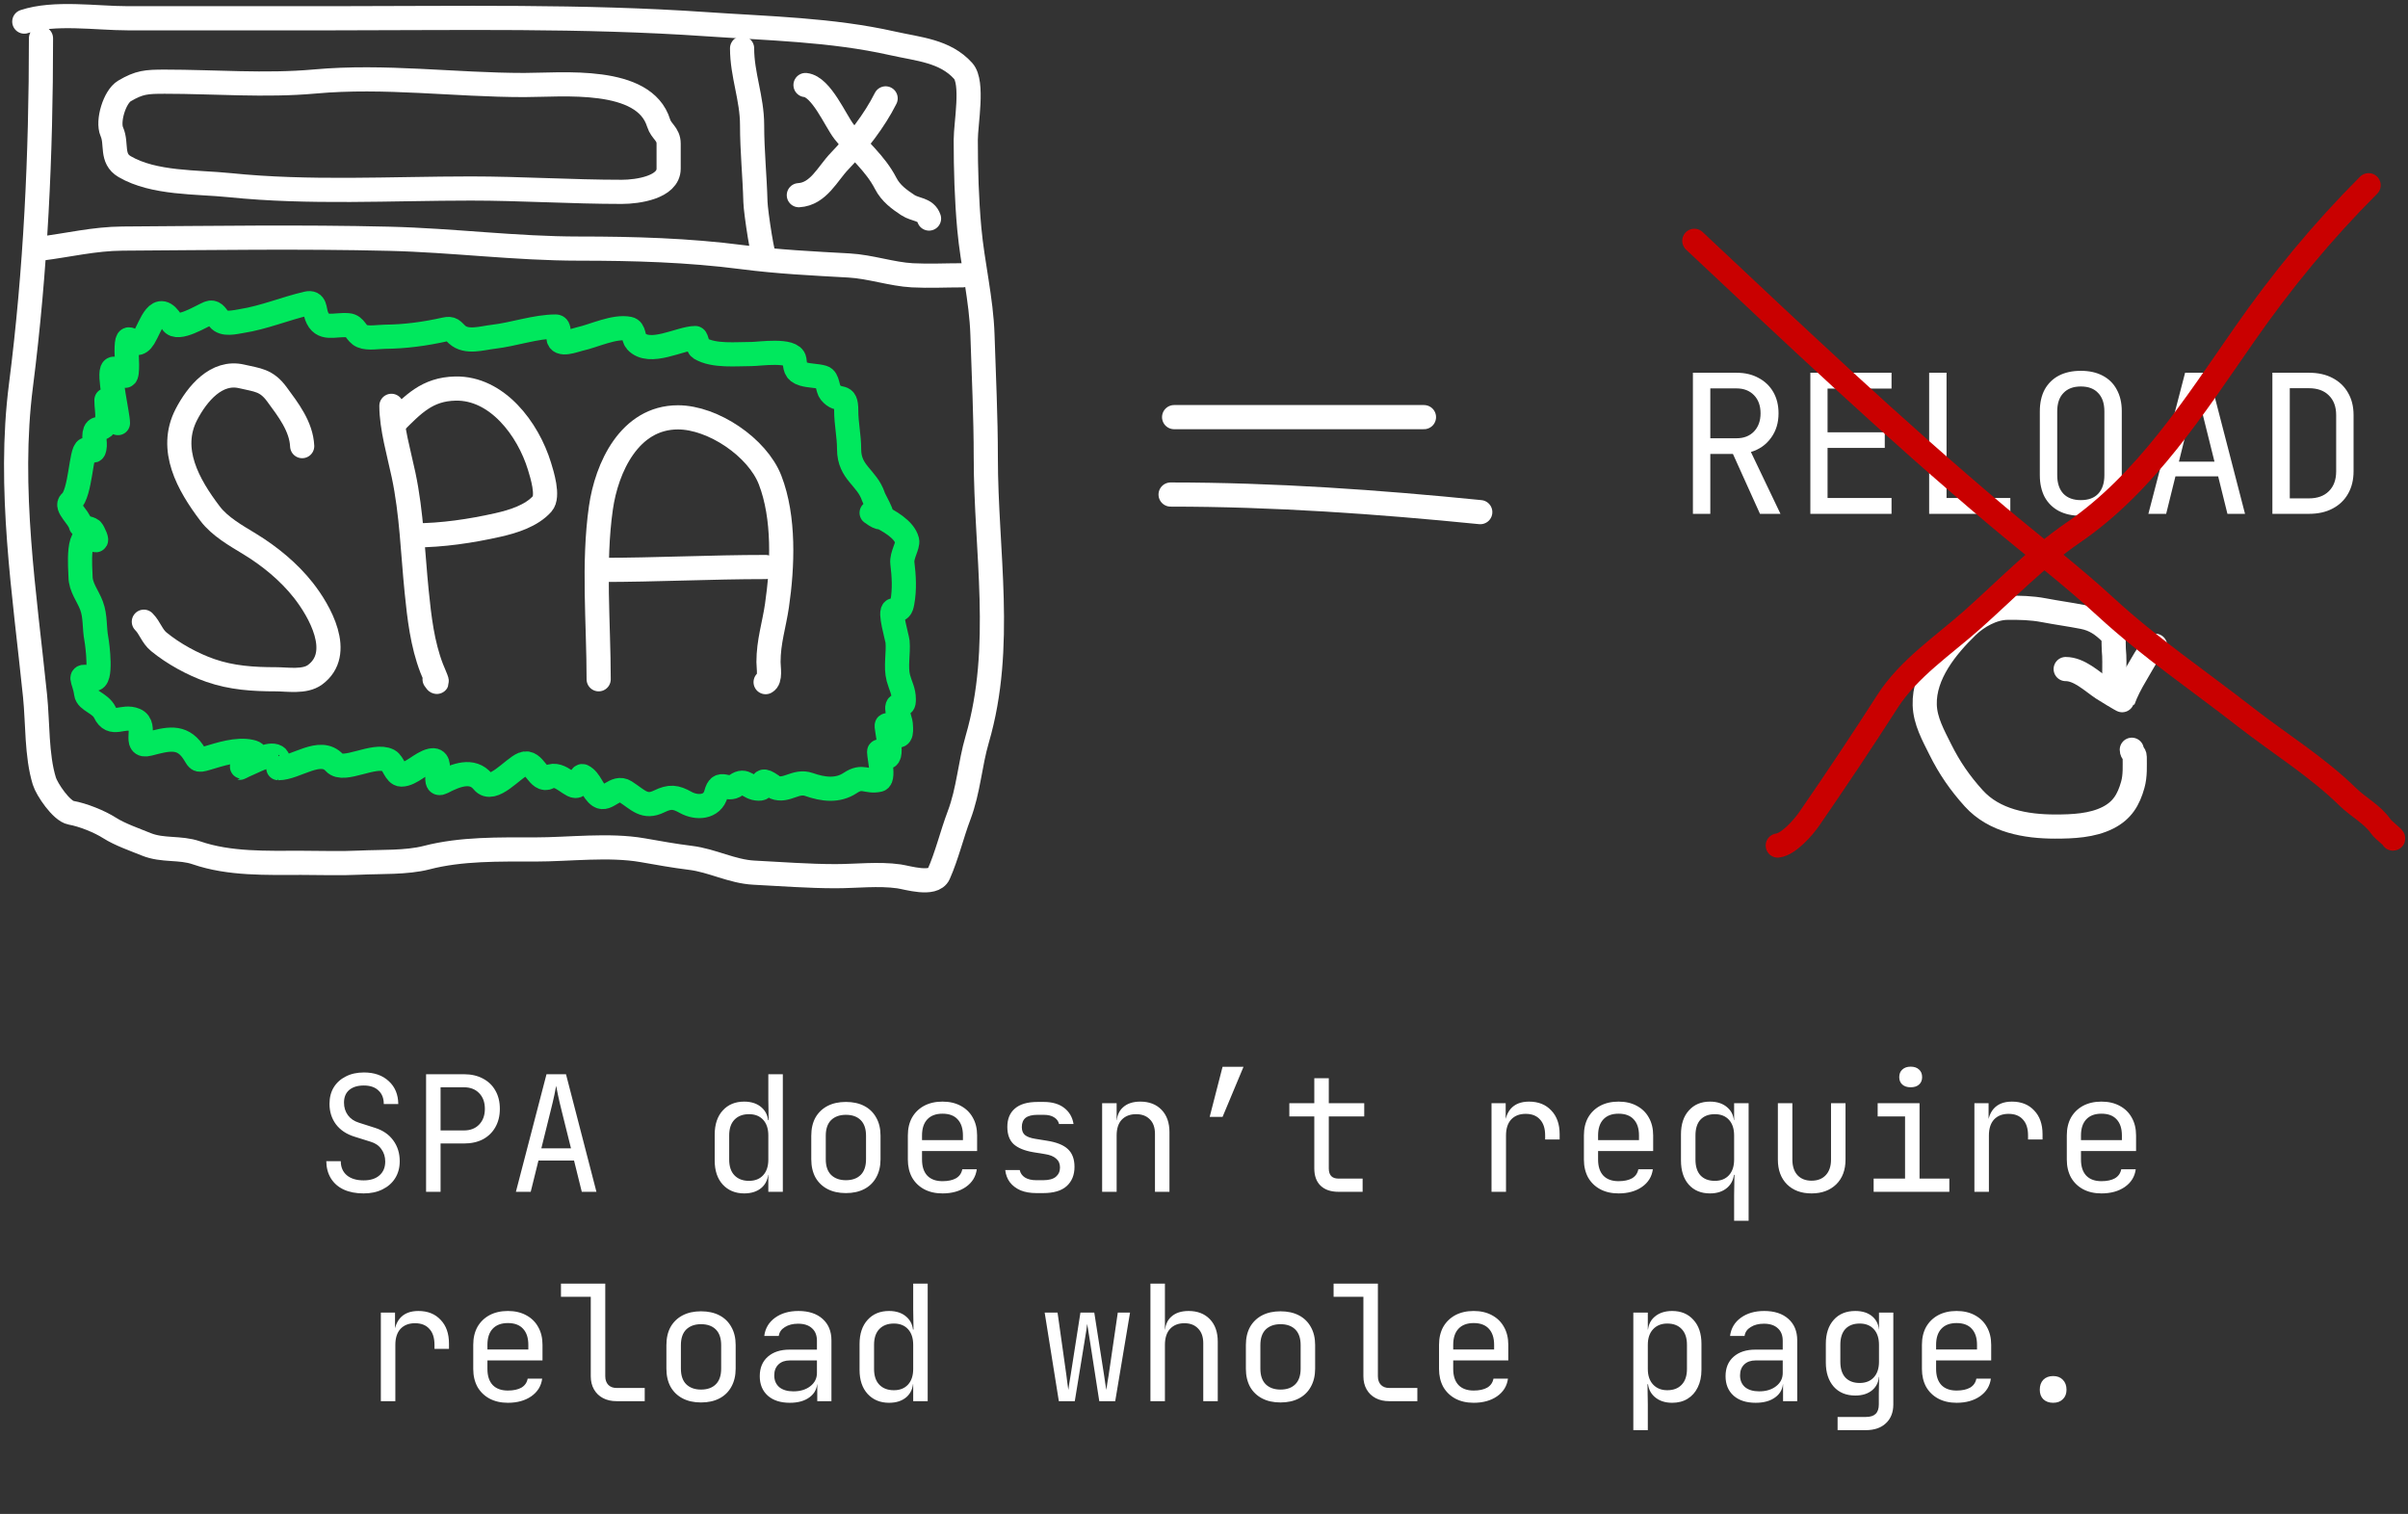
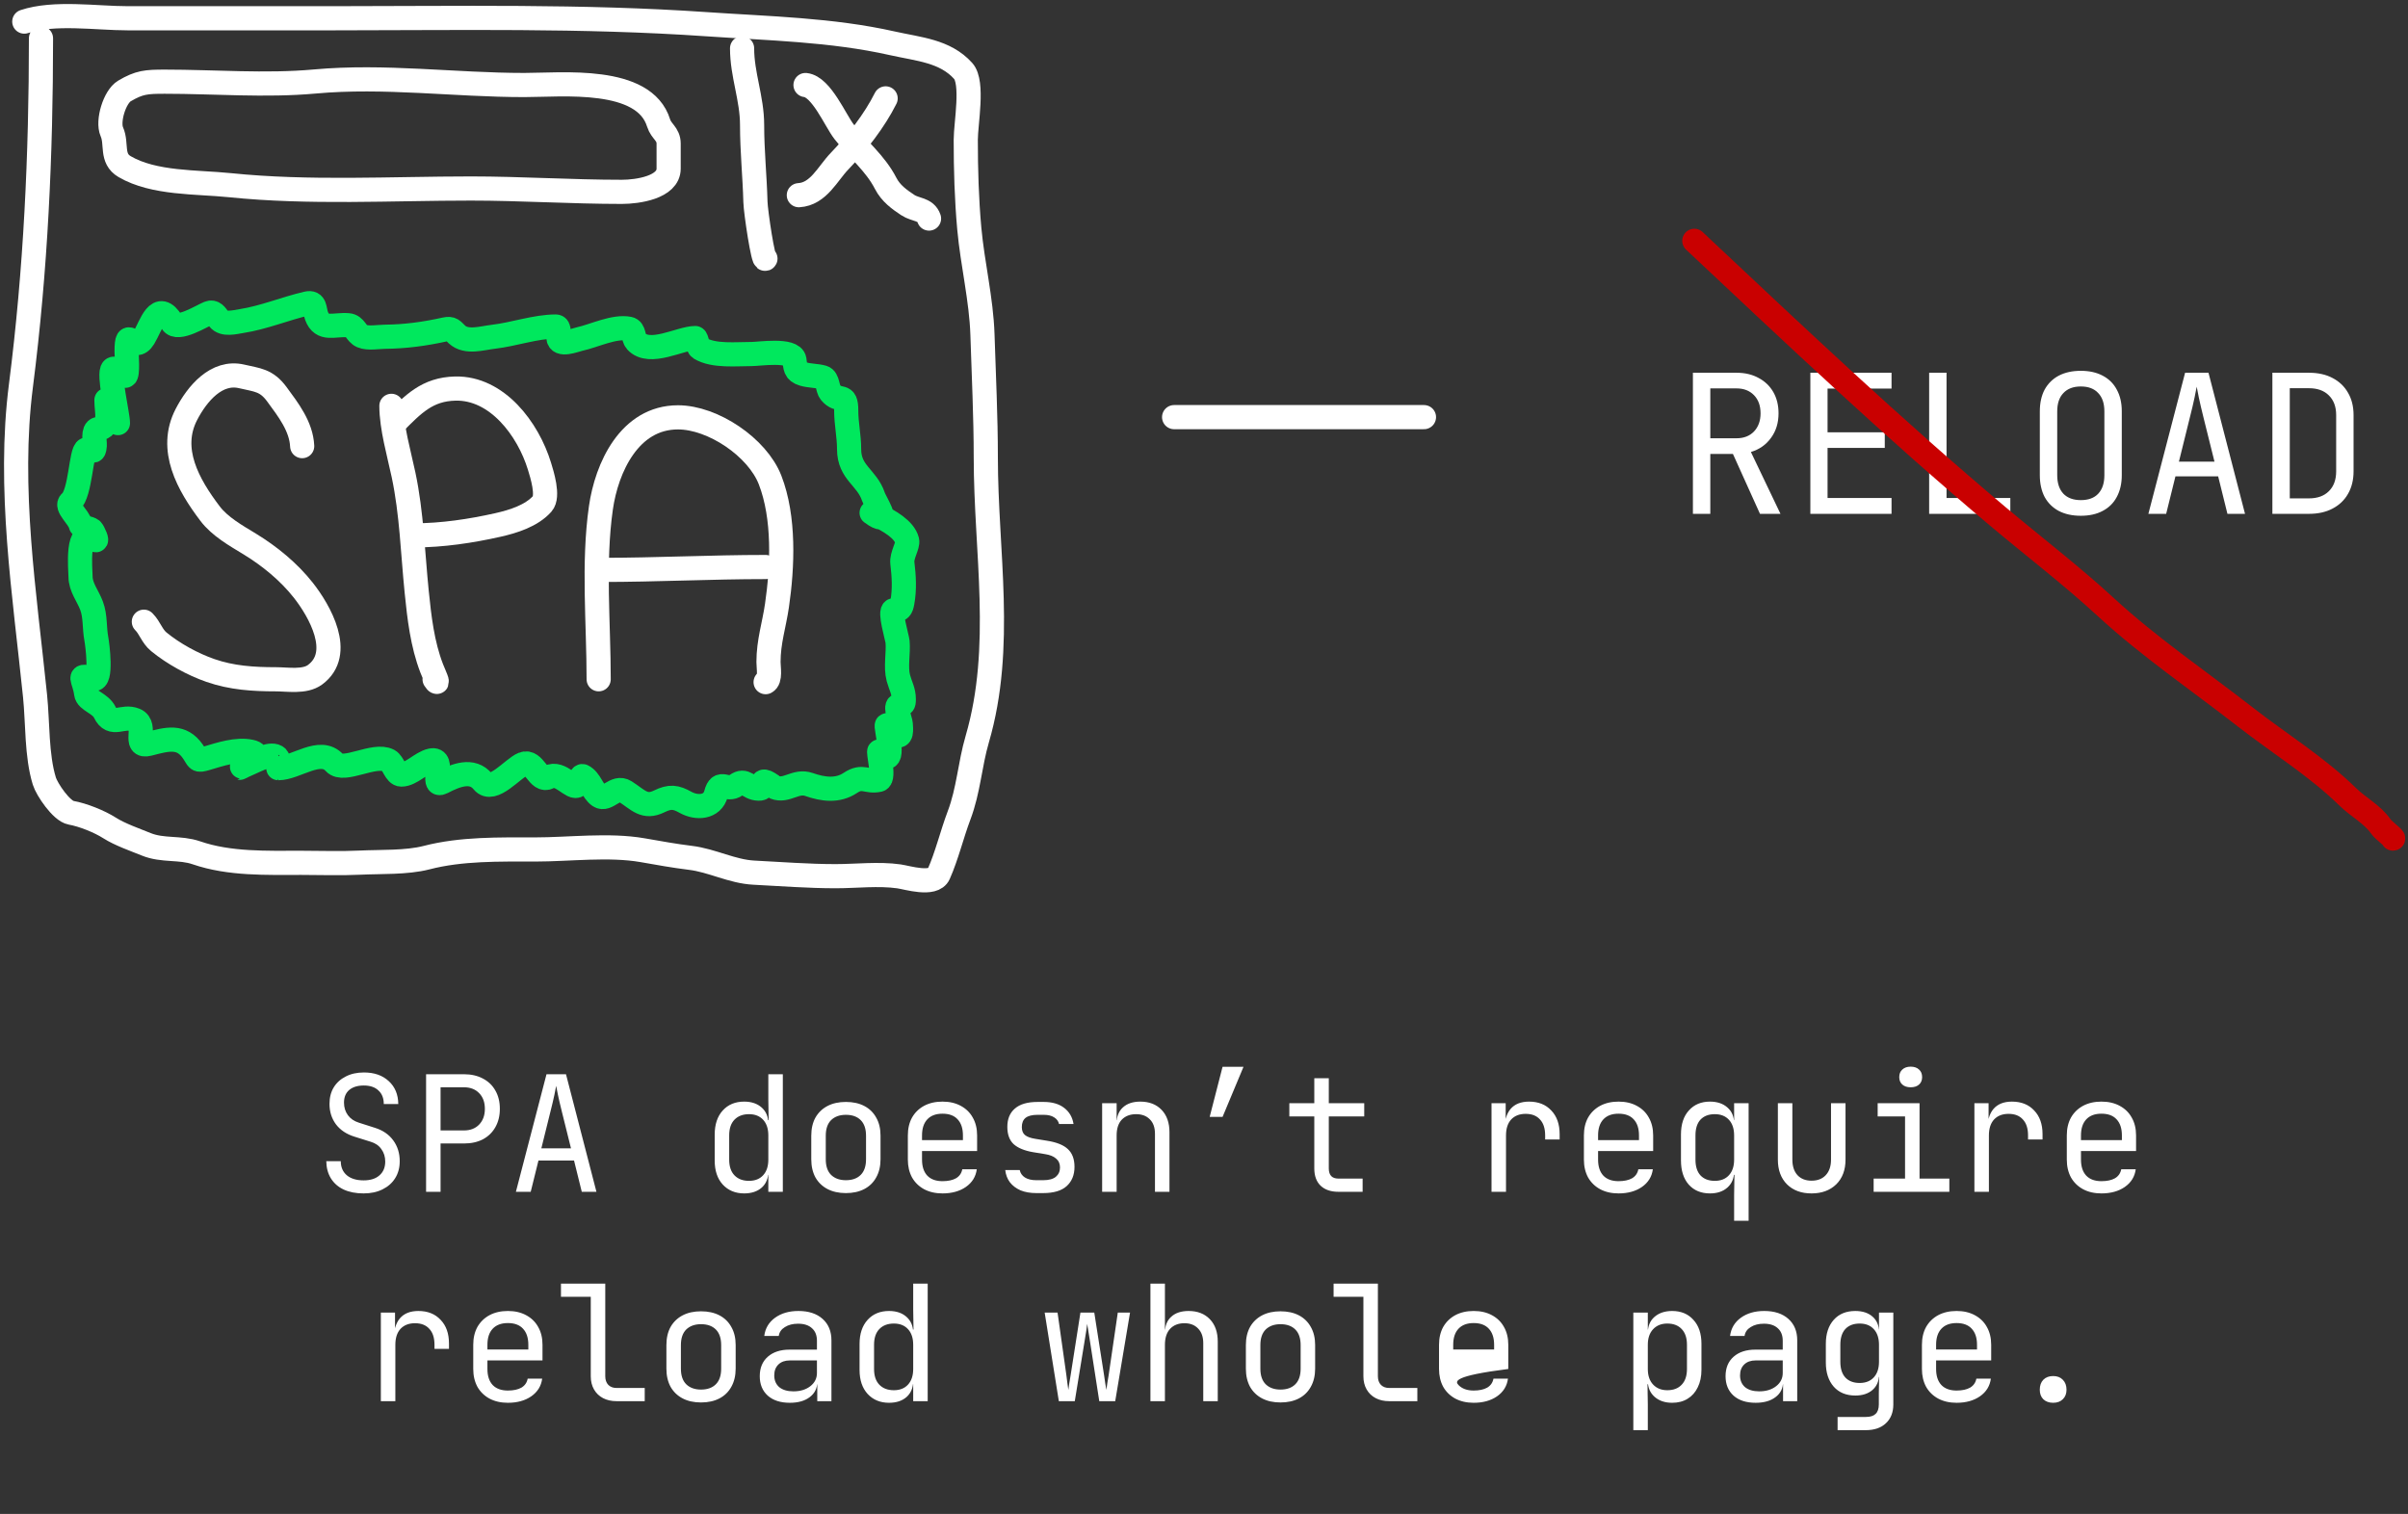
<svg xmlns="http://www.w3.org/2000/svg" width="299" height="188" viewBox="0 0 299 188" fill="none">
  <rect x="0" y="0" width="299" height="188" fill="#333333" stroke="none" />
  <path d="M5.089 4.755C5.089 19.201 4.437 33.53 2.602 47.867C0.962 60.678 3.053 73.718 4.352 86.42C4.695 89.77 4.524 93.807 5.504 96.991C5.824 98.033 7.635 100.72 8.82 100.929C10.277 101.186 12.324 101.999 13.61 102.818C14.888 103.631 16.732 104.268 18.147 104.844C20.206 105.683 22.331 105.194 24.389 105.904C28.495 107.32 33.12 107.148 37.424 107.148C39.836 107.148 42.269 107.242 44.678 107.124C47.269 106.998 50.47 107.151 52.969 106.503C57.284 105.384 61.987 105.489 66.442 105.489C70.712 105.489 75.582 104.848 79.799 105.581C81.78 105.926 83.718 106.282 85.718 106.526C88.445 106.858 90.879 108.228 93.618 108.368C96.975 108.54 100.412 108.806 103.751 108.806C106.307 108.806 109.092 108.467 111.627 108.829C112.653 108.975 115.911 110.004 116.556 108.552C117.569 106.273 118.196 103.617 119.089 101.252C120.279 98.102 120.413 94.985 121.346 91.786C124.694 80.306 122.406 68.468 122.406 56.826C122.406 51.71 122.153 46.645 121.991 41.557C121.852 37.194 120.753 32.755 120.356 28.384C120.026 24.755 119.918 21.021 119.918 17.375C119.918 15.32 120.898 10.255 119.596 8.808C117.346 6.308 114.075 6.114 110.798 5.377C103.243 3.677 95.401 3.534 87.722 3.005C72.327 1.943 56.797 2.268 41.362 2.268C32.864 2.268 24.366 2.268 15.867 2.268C11.966 2.268 6.725 1.446 3.016 2.682" stroke="white" stroke-width="3" stroke-linecap="round" />
-   <path d="M5.089 30.871C8.419 30.455 11.726 29.649 15.223 29.628C26.249 29.56 37.317 29.385 48.34 29.651C56.23 29.841 64.021 30.871 71.923 30.871C78.656 30.871 85.456 31.064 92.144 31.931C96.634 32.513 100.904 32.717 105.409 32.967C108.06 33.114 110.739 34.053 113.286 34.188C115.345 34.296 117.441 34.188 119.504 34.188" stroke="white" stroke-width="3" stroke-linecap="round" />
  <path d="M92.144 5.998C92.144 9.287 93.387 12.198 93.387 15.533C93.387 18.749 93.718 21.883 93.802 25.068C93.835 26.329 94.785 32.636 95.045 32.115" stroke="white" stroke-width="3" stroke-linecap="round" />
  <path d="M100.02 10.559C101.991 10.777 103.729 14.978 104.81 16.362C106.518 18.548 108.69 20.277 109.969 22.765C110.613 24.017 111.658 24.758 112.71 25.459C113.671 26.1 114.951 25.919 115.358 27.14" stroke="white" stroke-width="3" stroke-linecap="round" />
  <path d="M99.191 24.238C101.637 24.095 102.758 21.556 104.258 20.001C106.422 17.756 108.59 14.974 109.969 12.217" stroke="white" stroke-width="3" stroke-linecap="round" />
  <path d="M83.024 20.945C83.024 23.266 79.175 23.824 77.22 23.824C70.962 23.824 64.66 23.409 58.474 23.409C48.556 23.409 38.401 24.007 28.534 22.995C24.409 22.572 19.129 22.823 15.476 20.692C13.738 19.678 14.559 17.873 13.887 16.362C13.309 15.06 14.23 12.015 15.453 11.295C17.304 10.206 18.166 10.144 20.474 10.144C26.6 10.144 32.983 10.675 39.082 10.121C47.749 9.333 56.417 10.558 65.106 10.558C69.795 10.558 79.985 9.444 81.78 15.28C82.103 16.329 83.024 16.617 83.024 17.836V20.945Z" stroke="white" stroke-width="3" stroke-linecap="round" />
  <path d="M37.521 55.401C37.404 52.953 35.793 50.884 34.383 48.967C33.075 47.187 31.961 47.201 30.015 46.743C26.888 46.008 24.485 48.885 23.144 51.469C20.894 55.81 23.373 60.209 26.083 63.781C27.312 65.401 29.29 66.507 31.008 67.554C33.487 69.064 35.861 71.01 37.66 73.292C39.67 75.841 42.725 81.145 39.109 83.797C37.825 84.739 35.7 84.353 34.224 84.353C31.448 84.353 28.772 84.182 26.123 83.26C23.928 82.497 21.534 81.183 19.729 79.706C18.856 78.992 18.636 77.978 17.862 77.204" stroke="white" stroke-width="3" stroke-linecap="round" />
  <path d="M48.601 50.397C48.601 53.085 49.552 56.336 50.11 58.975C51.123 63.766 51.247 68.601 51.739 73.471C52.062 76.675 52.441 79.99 53.605 83.002C53.79 83.482 54.702 85.462 53.962 84.353" stroke="white" stroke-width="3" stroke-linecap="round" />
  <path d="M48.959 52.542C51.298 50.202 53.039 48.329 56.544 48.252C61.712 48.14 65.569 53.256 66.989 57.903C67.289 58.887 68.167 61.635 67.326 62.569C65.985 64.06 63.738 64.76 61.826 65.191C58.477 65.944 54.905 66.481 51.461 66.481" stroke="white" stroke-width="3" stroke-linecap="round" />
  <path d="M74.336 84.353C74.336 77.37 73.626 69.979 74.614 63.066C75.321 58.111 78.141 51.827 84.185 51.827C88.519 51.827 94.046 55.546 95.622 59.611C97.427 64.263 97.185 70.352 96.476 75.198C96.119 77.642 95.424 79.674 95.424 82.208C95.424 82.925 95.711 84.388 95.066 84.71" stroke="white" stroke-width="3" stroke-linecap="round" />
  <path d="M74.693 70.77C81.439 70.77 88.278 70.413 95.067 70.413" stroke="white" stroke-width="3" stroke-linecap="round" />
  <path d="M14.646 52.542C14.646 51.514 13.392 46.324 14.01 45.83C14.357 45.553 15.142 46.71 15.559 46.664C15.918 46.624 15.718 43.988 15.718 43.685C15.718 40.184 16.586 44.029 17.863 41.938C18.773 40.446 19.601 37.158 21.357 40.032C22.032 41.135 25.031 39.246 25.924 38.88C26.53 38.632 26.809 39.139 27.156 39.595C27.757 40.386 29.156 40 29.975 39.873C32.774 39.437 35.374 38.327 38.117 37.689C39.207 37.435 39.008 38.431 39.308 39.237C39.996 41.086 41.471 40.246 43.24 40.389C44.113 40.46 44.21 41.428 44.947 41.739C45.707 42.061 47.003 41.826 47.767 41.819C50.348 41.796 52.76 41.464 55.273 40.905C56.1 40.722 56.169 41.009 56.743 41.541C57.913 42.624 59.846 41.983 61.27 41.819C63.773 41.53 66.516 40.548 69.014 40.548C69.542 40.548 69.319 41.567 69.332 41.898C69.377 43.067 71.339 42.239 71.993 42.097C73.749 41.716 76.288 40.453 78.109 40.826C78.78 40.964 78.6 41.947 78.983 42.375C80.639 44.226 84.483 41.978 86.33 41.978C86.496 41.978 86.62 43.062 86.925 43.249C88.618 44.286 91.495 43.952 93.359 43.963C94.201 43.968 98.435 43.32 98.641 44.678C98.775 45.565 98.674 46.128 99.733 46.446C100.53 46.684 101.396 46.64 102.176 46.862C102.808 47.043 102.721 48.255 103.109 48.729C104.214 50.08 105.075 48.666 105.075 50.973C105.075 52.643 105.432 54.115 105.432 55.778C105.432 58.718 107.65 59.275 108.45 61.676C108.685 62.381 110.501 65.124 108.669 63.979C107.668 63.354 108.495 63.743 109.086 64.039C110.281 64.636 112.281 65.698 112.64 67.137C112.787 67.722 111.929 68.973 112.045 69.917C112.241 71.529 112.342 73.195 112.045 74.801C111.902 75.569 111.764 75.774 110.992 75.774C110.369 75.774 111.405 79.203 111.449 79.686C111.577 81.1 111.181 82.817 111.548 84.194C111.798 85.132 112.223 85.798 112.223 86.815C112.223 87.591 112.138 87.373 111.548 87.609C111.126 87.778 111.817 89.506 111.846 89.893C111.891 90.498 112.031 91.891 111.131 91.104C110.9 90.902 110.038 89.648 110.099 90.191C110.244 91.503 111.213 95.623 109.205 93.328C108.952 93.038 109.891 96.677 109.145 96.843C107.607 97.185 107.135 96.191 105.591 97.22C103.998 98.282 102.186 98.027 100.448 97.419C98.818 96.848 97.668 98.349 96.219 97.776C96.005 97.692 94.779 96.663 94.709 97.22C94.654 97.661 94.79 97.953 94.193 97.935C92.827 97.895 92.592 96.641 91.413 97.498C90.229 98.359 89.4 96.701 88.911 98.57C88.454 100.317 86.497 100.401 85.138 99.643C83.906 98.955 83.209 98.859 81.842 99.523C80.019 100.409 79.276 99.349 77.632 98.292C76.413 97.509 75.371 99.496 74.415 98.848C73.553 98.263 73.315 96.868 72.35 96.386C72.072 96.247 71.909 97.358 71.755 97.498C71.063 98.127 69.602 95.722 68.141 96.505C66.828 97.209 66.37 94.314 64.963 94.877C63.683 95.389 61.171 98.553 59.959 97.061C58.642 95.44 56.592 96.264 54.916 97.141C53.426 97.92 55.365 94.031 53.526 94.44C52.286 94.716 51.056 96.188 49.832 96.188C49.102 96.188 48.852 94.758 48.244 94.44C46.46 93.506 42.673 95.986 41.532 94.718C39.763 92.752 36.735 95.393 34.562 95.393C34.533 95.393 34.639 94.297 34.423 94.063C33.794 93.376 31.764 94.439 31.127 94.718C26.99 96.528 33.807 93.939 31.147 93.348C29.414 92.963 27.31 93.674 25.666 94.162C24.387 94.543 24.66 94.338 23.939 93.308C22.519 91.28 20.797 91.774 18.478 92.375C16.414 92.91 18.384 90.1 16.79 89.416C15.213 88.74 13.918 90.345 13.017 88.463C12.466 87.31 10.808 87.031 10.694 86.12C10.454 84.202 9.425 83.654 11.568 84.313C12.686 84.657 12.098 80.041 11.965 79.349C11.698 77.963 11.87 76.565 11.369 75.218C10.908 73.978 9.999 72.944 9.999 71.585C9.999 70.8 9.415 65.058 11.766 67.017C12.249 67.42 11.565 65.982 11.409 65.826C11.124 65.541 10.091 65.516 10.019 65.191C9.796 64.186 8.064 62.907 8.768 62.331C10.024 61.303 10.05 55.932 10.734 55.818C11.4 55.707 11.678 56.485 11.766 55.342C11.803 54.861 11.475 53.391 12.164 53.276C13.856 52.994 13.216 51.259 13.216 49.682" stroke="#00E85D" stroke-width="3" stroke-linecap="round" />
  <path d="M210.208 63.809V46.289H215.632C216.672 46.289 217.584 46.505 218.368 46.937C219.152 47.353 219.76 47.937 220.192 48.689C220.624 49.441 220.84 50.321 220.84 51.329C220.84 52.513 220.528 53.529 219.904 54.377C219.296 55.225 218.464 55.809 217.408 56.129L221.08 63.809H218.536L215.176 56.369H212.368V63.809H210.208ZM212.368 54.425H215.632C216.528 54.425 217.248 54.145 217.792 53.585C218.336 53.009 218.608 52.257 218.608 51.329C218.608 50.385 218.336 49.633 217.792 49.073C217.248 48.513 216.528 48.233 215.632 48.233H212.368V54.425ZM224.791 63.809V46.289H234.871V48.257H226.927V53.681H234.031V55.625H226.927V61.841H234.871V63.809H224.791ZM239.541 63.809V46.289H241.701V61.841H249.621V63.809H239.541ZM258.372 64.049C257.316 64.049 256.404 63.849 255.636 63.449C254.884 63.049 254.3 62.473 253.884 61.721C253.484 60.953 253.284 60.049 253.284 59.009V51.089C253.284 50.033 253.484 49.129 253.884 48.377C254.3 47.625 254.884 47.049 255.636 46.649C256.404 46.249 257.316 46.049 258.372 46.049C259.428 46.049 260.332 46.249 261.084 46.649C261.852 47.049 262.436 47.625 262.836 48.377C263.252 49.129 263.46 50.025 263.46 51.065V59.009C263.46 60.049 263.252 60.953 262.836 61.721C262.436 62.473 261.852 63.049 261.084 63.449C260.332 63.849 259.428 64.049 258.372 64.049ZM258.372 62.105C259.316 62.105 260.036 61.841 260.532 61.313C261.044 60.769 261.3 60.001 261.3 59.009V51.089C261.3 50.097 261.044 49.337 260.532 48.809C260.036 48.265 259.316 47.993 258.372 47.993C257.444 47.993 256.724 48.265 256.212 48.809C255.7 49.337 255.444 50.097 255.444 51.089V59.009C255.444 60.001 255.7 60.769 256.212 61.313C256.724 61.841 257.444 62.105 258.372 62.105ZM266.763 63.809L271.323 46.289H274.227L278.763 63.809H276.579L275.427 59.153H270.123L268.971 63.809H266.763ZM270.555 57.329H274.971L273.627 51.929C273.371 50.905 273.171 50.049 273.027 49.361C272.883 48.673 272.795 48.225 272.763 48.017C272.731 48.225 272.643 48.673 272.499 49.361C272.355 50.049 272.155 50.897 271.898 51.905L270.555 57.329ZM282.161 63.809V46.289H286.697C287.833 46.289 288.809 46.505 289.625 46.937C290.457 47.369 291.097 47.977 291.545 48.761C292.009 49.545 292.241 50.473 292.241 51.545V58.529C292.241 59.601 292.009 60.537 291.545 61.337C291.097 62.121 290.457 62.729 289.625 63.161C288.809 63.593 287.833 63.809 286.697 63.809H282.161ZM284.321 61.889H286.697C287.753 61.889 288.577 61.593 289.169 61.001C289.777 60.409 290.081 59.585 290.081 58.529V51.545C290.081 50.505 289.777 49.689 289.169 49.097C288.577 48.505 287.753 48.209 286.697 48.209H284.321V61.889Z" fill="white" />
-   <path d="M262.532 83.687C262.532 82.682 262.572 81.669 262.471 80.669C262.407 80.029 262.594 79.076 262.089 78.589C261.045 77.582 260.103 76.91 258.648 76.624C257.025 76.304 255.393 76.089 253.771 75.778C252.258 75.489 250.758 75.458 249.223 75.477C247.451 75.498 245.558 76.553 244.299 77.771C241.684 80.299 238.878 83.744 238.993 87.544C239.053 89.535 240.054 91.311 240.918 93.052C242.059 95.349 243.359 97.235 245.077 99.136C247.623 101.953 251.553 102.644 255.193 102.644C257.359 102.644 259.774 102.546 261.747 101.544C263.524 100.642 264.306 99.311 264.826 97.452C265.144 96.318 265.067 95.145 265.067 93.978C265.067 93.613 264.705 93.5 264.705 93.106" stroke="white" stroke-width="3" stroke-linecap="round" />
-   <path d="M256.495 83.084C258.19 83.084 259.733 84.594 261.083 85.499C261.228 85.596 263.593 87.058 263.619 86.988C264.038 85.835 264.559 84.857 265.188 83.795C265.709 82.917 266.184 82.03 266.751 81.178C266.993 80.816 267.467 80.595 267.603 80.186" stroke="white" stroke-width="3" stroke-linecap="round" />
  <path d="M210.384 29.905C222.771 41.548 235.04 53.164 248.028 64.096C252.508 67.867 257.198 71.446 261.502 75.413C266.884 80.373 273.019 84.528 278.79 89.032C283.027 92.339 287.681 95.189 291.521 98.958C292.801 100.214 294.607 101.144 295.621 102.626C295.96 103.121 297.371 104.137 297.132 104.137" stroke="#C90000" stroke-width="3" stroke-linecap="round" />
-   <path d="M220.742 105C222.116 104.828 223.939 102.722 224.65 101.691C227.961 96.891 231.214 92.022 234.36 87.113C237.001 82.994 241.318 80.141 244.91 76.947C248.975 73.334 252.92 69.225 257.402 66.158C266.444 59.971 272.53 50.37 278.669 41.558C283.324 34.875 288.354 28.756 294.11 23" stroke="#C90000" stroke-width="3" stroke-linecap="round" />
  <path d="M145.789 51.8C156.097 51.8 166.481 51.8 176.813 51.8" stroke="white" stroke-width="3" stroke-linecap="round" />
-   <path d="M145.352 61.413C158.166 61.413 171.054 62.323 183.804 63.598" stroke="white" stroke-width="3" stroke-linecap="round" />
-   <path d="M45.154 148.2C44.194 148.2 43.368 148.04 42.674 147.72C41.994 147.4 41.468 146.94 41.094 146.34C40.721 145.74 40.528 145.027 40.514 144.2H42.314C42.314 144.933 42.561 145.513 43.054 145.94C43.561 146.367 44.261 146.58 45.154 146.58C45.994 146.58 46.648 146.373 47.114 145.96C47.594 145.547 47.834 144.973 47.834 144.24C47.834 143.653 47.674 143.14 47.354 142.7C47.048 142.26 46.601 141.953 46.014 141.78L44.034 141.16C43.034 140.853 42.261 140.34 41.714 139.62C41.181 138.9 40.914 138.053 40.914 137.08C40.914 136.293 41.088 135.613 41.434 135.04C41.794 134.453 42.294 134 42.934 133.68C43.574 133.347 44.328 133.18 45.194 133.18C46.474 133.18 47.501 133.54 48.274 134.26C49.048 134.967 49.441 135.913 49.454 137.1H47.654C47.654 136.38 47.434 135.82 46.994 135.42C46.568 135.007 45.961 134.8 45.174 134.8C44.401 134.8 43.794 134.987 43.354 135.36C42.928 135.733 42.714 136.253 42.714 136.92C42.714 137.52 42.874 138.04 43.194 138.48C43.514 138.92 43.974 139.233 44.574 139.42L46.574 140.06C47.548 140.367 48.301 140.887 48.834 141.62C49.368 142.353 49.634 143.213 49.634 144.2C49.634 145 49.448 145.7 49.074 146.3C48.701 146.9 48.174 147.367 47.494 147.7C46.828 148.033 46.048 148.2 45.154 148.2ZM52.906 148V133.4H57.606C58.513 133.4 59.3 133.58 59.966 133.94C60.633 134.287 61.146 134.78 61.506 135.42C61.88 136.06 62.066 136.82 62.066 137.7C62.066 138.567 61.88 139.327 61.506 139.98C61.146 140.62 60.633 141.12 59.966 141.48C59.3 141.827 58.513 142 57.606 142H54.706V148H52.906ZM54.706 140.38H57.606C58.393 140.38 59.02 140.14 59.486 139.66C59.966 139.167 60.206 138.513 60.206 137.7C60.206 136.873 59.966 136.22 59.486 135.74C59.02 135.26 58.393 135.02 57.606 135.02H54.706V140.38ZM64.059 148L67.859 133.4H70.279L74.059 148H72.239L71.279 144.12H66.859L65.899 148H64.059ZM67.219 142.6H70.899L69.779 138.1C69.565 137.247 69.399 136.533 69.279 135.96C69.159 135.387 69.085 135.013 69.059 134.84C69.032 135.013 68.959 135.387 68.839 135.96C68.719 136.533 68.552 137.24 68.339 138.08L67.219 142.6ZM92.403 148.2C91.31 148.2 90.423 147.833 89.743 147.1C89.076 146.367 88.743 145.373 88.743 144.12V140.9C88.743 139.633 89.076 138.633 89.743 137.9C90.41 137.167 91.296 136.8 92.403 136.8C93.31 136.8 94.036 137.047 94.583 137.54C95.13 138.033 95.403 138.693 95.403 139.52L95.043 139.1H95.443L95.403 136.6V133.4H97.203V148H95.403V145.9H95.043L95.403 145.48C95.403 146.32 95.13 146.987 94.583 147.48C94.036 147.96 93.31 148.2 92.403 148.2ZM93.003 146.64C93.75 146.64 94.336 146.407 94.763 145.94C95.19 145.473 95.403 144.827 95.403 144V141C95.403 140.173 95.19 139.527 94.763 139.06C94.336 138.593 93.75 138.36 93.003 138.36C92.243 138.36 91.643 138.587 91.203 139.04C90.763 139.493 90.543 140.147 90.543 141V144C90.543 144.853 90.763 145.507 91.203 145.96C91.643 146.413 92.243 146.64 93.003 146.64ZM105.035 148.16C104.155 148.16 103.395 147.993 102.755 147.66C102.115 147.327 101.615 146.847 101.255 146.22C100.908 145.58 100.735 144.827 100.735 143.96V141.04C100.735 140.16 100.908 139.407 101.255 138.78C101.615 138.153 102.115 137.673 102.755 137.34C103.395 137.007 104.155 136.84 105.035 136.84C105.915 136.84 106.675 137.007 107.315 137.34C107.955 137.673 108.448 138.153 108.795 138.78C109.155 139.407 109.335 140.153 109.335 141.02V143.96C109.335 144.827 109.155 145.58 108.795 146.22C108.448 146.847 107.955 147.327 107.315 147.66C106.675 147.993 105.915 148.16 105.035 148.16ZM105.035 146.56C105.822 146.56 106.435 146.34 106.875 145.9C107.315 145.46 107.535 144.813 107.535 143.96V141.04C107.535 140.187 107.315 139.54 106.875 139.1C106.435 138.66 105.822 138.44 105.035 138.44C104.262 138.44 103.648 138.66 103.195 139.1C102.755 139.54 102.535 140.187 102.535 141.04V143.96C102.535 144.813 102.755 145.46 103.195 145.9C103.648 146.34 104.262 146.56 105.035 146.56ZM117.027 148.2C116.161 148.2 115.401 148.027 114.747 147.68C114.107 147.333 113.607 146.847 113.247 146.22C112.901 145.58 112.727 144.84 112.727 144V141C112.727 140.147 112.901 139.407 113.247 138.78C113.607 138.153 114.107 137.667 114.747 137.32C115.401 136.973 116.161 136.8 117.027 136.8C117.894 136.8 118.647 136.973 119.287 137.32C119.941 137.667 120.441 138.153 120.787 138.78C121.147 139.407 121.327 140.147 121.327 141V142.94H114.487V144C114.487 144.867 114.707 145.533 115.147 146C115.587 146.453 116.214 146.68 117.027 146.68C117.721 146.68 118.281 146.56 118.707 146.32C119.134 146.067 119.394 145.693 119.487 145.2H121.287C121.167 146.12 120.714 146.853 119.927 147.4C119.154 147.933 118.187 148.2 117.027 148.2ZM119.567 141.74V141C119.567 140.133 119.347 139.467 118.907 139C118.481 138.533 117.854 138.3 117.027 138.3C116.214 138.3 115.587 138.533 115.147 139C114.707 139.467 114.487 140.133 114.487 141V141.58H119.707L119.567 141.74ZM128.68 148.16C127.933 148.16 127.28 148.047 126.72 147.82C126.173 147.58 125.733 147.247 125.4 146.82C125.08 146.393 124.886 145.887 124.82 145.3H126.62C126.7 145.687 126.913 145.993 127.26 146.22C127.62 146.447 128.093 146.56 128.68 146.56H129.52C130.226 146.56 130.753 146.42 131.1 146.14C131.446 145.847 131.62 145.46 131.62 144.98C131.62 144.513 131.46 144.147 131.14 143.88C130.833 143.6 130.373 143.413 129.76 143.32L128.28 143.08C127.2 142.893 126.393 142.56 125.86 142.08C125.34 141.587 125.08 140.873 125.08 139.94C125.08 138.953 125.393 138.193 126.02 137.66C126.646 137.113 127.586 136.84 128.84 136.84H129.6C130.653 136.84 131.5 137.087 132.14 137.58C132.78 138.073 133.166 138.74 133.3 139.58H131.5C131.42 139.233 131.22 138.96 130.9 138.76C130.58 138.547 130.146 138.44 129.6 138.44H128.84C128.16 138.44 127.66 138.567 127.34 138.82C127.033 139.073 126.88 139.453 126.88 139.96C126.88 140.413 127.013 140.747 127.28 140.96C127.546 141.173 127.966 141.327 128.54 141.42L130.02 141.66C131.206 141.847 132.066 142.193 132.6 142.7C133.146 143.207 133.42 143.94 133.42 144.9C133.42 145.913 133.093 146.713 132.44 147.3C131.8 147.873 130.826 148.16 129.52 148.16H128.68ZM136.852 148V137H138.652V139.1H139.032L138.652 139.52C138.652 138.653 138.912 137.987 139.432 137.52C139.952 137.04 140.672 136.8 141.592 136.8C142.698 136.8 143.578 137.14 144.232 137.82C144.885 138.5 145.212 139.427 145.212 140.6V148H143.412V140.8C143.412 140.013 143.198 139.413 142.772 139C142.358 138.573 141.792 138.36 141.072 138.36C140.325 138.36 139.732 138.587 139.292 139.04C138.865 139.493 138.652 140.147 138.652 141V148H136.852ZM150.204 138.7L151.804 132.48H154.404L151.804 138.7H150.204ZM166.196 148C165.249 148 164.509 147.747 163.976 147.24C163.456 146.733 163.196 146.02 163.196 145.1V138.64H160.096V137H163.196V133.9H164.996V137H169.396V138.64H164.996V145.1C164.996 145.94 165.396 146.36 166.196 146.36H169.196V148H166.196ZM185.2 148V137H186.96V139.1H187.38L186.8 140.4C186.8 139.213 187.054 138.32 187.56 137.72C188.08 137.107 188.847 136.8 189.86 136.8C191.02 136.8 191.94 137.167 192.62 137.9C193.314 138.62 193.66 139.6 193.66 140.84V141.5H191.86V141C191.86 140.133 191.647 139.473 191.22 139.02C190.807 138.553 190.214 138.32 189.44 138.32C188.68 138.32 188.08 138.553 187.64 139.02C187.214 139.487 187 140.147 187 141V148H185.2ZM200.973 148.2C200.106 148.2 199.346 148.027 198.693 147.68C198.053 147.333 197.553 146.847 197.193 146.22C196.846 145.58 196.673 144.84 196.673 144V141C196.673 140.147 196.846 139.407 197.193 138.78C197.553 138.153 198.053 137.667 198.693 137.32C199.346 136.973 200.106 136.8 200.973 136.8C201.839 136.8 202.593 136.973 203.233 137.32C203.886 137.667 204.386 138.153 204.733 138.78C205.093 139.407 205.273 140.147 205.273 141V142.94H198.433V144C198.433 144.867 198.653 145.533 199.093 146C199.533 146.453 200.159 146.68 200.973 146.68C201.666 146.68 202.226 146.56 202.653 146.32C203.079 146.067 203.339 145.693 203.433 145.2H205.233C205.113 146.12 204.659 146.853 203.873 147.4C203.099 147.933 202.133 148.2 200.973 148.2ZM203.513 141.74V141C203.513 140.133 203.293 139.467 202.853 139C202.426 138.533 201.799 138.3 200.973 138.3C200.159 138.3 199.533 138.533 199.093 139C198.653 139.467 198.433 140.133 198.433 141V141.58H203.653L203.513 141.74ZM215.325 151.6V148.4L215.365 145.9H214.965L215.325 145.48C215.325 146.307 215.052 146.967 214.505 147.46C213.958 147.953 213.232 148.2 212.325 148.2C211.218 148.2 210.338 147.833 209.685 147.1C209.045 146.367 208.725 145.367 208.725 144.1V140.88C208.725 139.613 209.052 138.62 209.705 137.9C210.358 137.167 211.232 136.8 212.325 136.8C213.232 136.8 213.958 137.047 214.505 137.54C215.052 138.02 215.325 138.68 215.325 139.52L214.965 139.1H215.325V137H217.125V151.6H215.325ZM212.925 146.64C213.672 146.64 214.258 146.407 214.685 145.94C215.112 145.473 215.325 144.827 215.325 144V141C215.325 140.173 215.112 139.527 214.685 139.06C214.258 138.593 213.672 138.36 212.925 138.36C212.165 138.36 211.572 138.587 211.145 139.04C210.732 139.493 210.525 140.147 210.525 141V144C210.525 144.853 210.732 145.507 211.145 145.96C211.572 146.413 212.165 146.64 212.925 146.64ZM224.937 148.2C223.67 148.2 222.657 147.827 221.897 147.08C221.137 146.32 220.757 145.293 220.757 144V137H222.557V144C222.557 144.827 222.77 145.473 223.197 145.94C223.624 146.393 224.204 146.62 224.937 146.62C225.684 146.62 226.27 146.393 226.697 145.94C227.137 145.473 227.357 144.827 227.357 144V137H229.157V144C229.157 145.293 228.77 146.32 227.997 147.08C227.224 147.827 226.204 148.2 224.937 148.2ZM232.649 148V146.36H236.549V138.64H233.149V137H238.349V146.36H242.049V148H232.649ZM237.249 135.02C236.809 135.02 236.463 134.907 236.209 134.68C235.956 134.453 235.829 134.147 235.829 133.76C235.829 133.36 235.956 133.047 236.209 132.82C236.463 132.58 236.809 132.46 237.249 132.46C237.689 132.46 238.036 132.58 238.289 132.82C238.543 133.047 238.669 133.36 238.669 133.76C238.669 134.147 238.543 134.453 238.289 134.68C238.036 134.907 237.689 135.02 237.249 135.02ZM245.161 148V137H246.921V139.1H247.341L246.761 140.4C246.761 139.213 247.015 138.32 247.521 137.72C248.041 137.107 248.808 136.8 249.821 136.8C250.981 136.8 251.901 137.167 252.581 137.9C253.275 138.62 253.621 139.6 253.621 140.84V141.5H251.821V141C251.821 140.133 251.608 139.473 251.181 139.02C250.768 138.553 250.175 138.32 249.401 138.32C248.641 138.32 248.041 138.553 247.601 139.02C247.175 139.487 246.961 140.147 246.961 141V148H245.161ZM260.934 148.2C260.067 148.2 259.307 148.027 258.654 147.68C258.014 147.333 257.514 146.847 257.154 146.22C256.807 145.58 256.634 144.84 256.634 144V141C256.634 140.147 256.807 139.407 257.154 138.78C257.514 138.153 258.014 137.667 258.654 137.32C259.307 136.973 260.067 136.8 260.934 136.8C261.8 136.8 262.554 136.973 263.194 137.32C263.847 137.667 264.347 138.153 264.694 138.78C265.054 139.407 265.234 140.147 265.234 141V142.94H258.394V144C258.394 144.867 258.614 145.533 259.054 146C259.494 146.453 260.12 146.68 260.934 146.68C261.627 146.68 262.187 146.56 262.614 146.32C263.04 146.067 263.3 145.693 263.394 145.2H265.194C265.074 146.12 264.62 146.853 263.834 147.4C263.06 147.933 262.094 148.2 260.934 148.2ZM263.474 141.74V141C263.474 140.133 263.254 139.467 262.814 139C262.387 138.533 261.76 138.3 260.934 138.3C260.12 138.3 259.494 138.533 259.054 139C258.614 139.467 258.394 140.133 258.394 141V141.58H263.614L263.474 141.74ZM47.29 174V163H49.05V165.1H49.47L48.89 166.4C48.89 165.213 49.144 164.32 49.65 163.72C50.17 163.107 50.937 162.8 51.95 162.8C53.11 162.8 54.03 163.167 54.71 163.9C55.404 164.62 55.75 165.6 55.75 166.84V167.5H53.95V167C53.95 166.133 53.737 165.473 53.31 165.02C52.897 164.553 52.304 164.32 51.53 164.32C50.77 164.32 50.17 164.553 49.73 165.02C49.304 165.487 49.09 166.147 49.09 167V174H47.29ZM63.062 174.2C62.196 174.2 61.436 174.027 60.782 173.68C60.142 173.333 59.642 172.847 59.282 172.22C58.936 171.58 58.763 170.84 58.763 170V167C58.763 166.147 58.936 165.407 59.282 164.78C59.642 164.153 60.142 163.667 60.782 163.32C61.436 162.973 62.196 162.8 63.062 162.8C63.929 162.8 64.683 162.973 65.323 163.32C65.976 163.667 66.476 164.153 66.823 164.78C67.183 165.407 67.362 166.147 67.362 167V168.94H60.523V170C60.523 170.867 60.742 171.533 61.182 172C61.623 172.453 62.249 172.68 63.062 172.68C63.756 172.68 64.316 172.56 64.743 172.32C65.169 172.067 65.429 171.693 65.522 171.2H67.323C67.203 172.12 66.749 172.853 65.963 173.4C65.189 173.933 64.222 174.2 63.062 174.2ZM65.603 167.74V167C65.603 166.133 65.382 165.467 64.942 165C64.516 164.533 63.889 164.3 63.062 164.3C62.249 164.3 61.623 164.533 61.182 165C60.742 165.467 60.523 166.133 60.523 167V167.58H65.743L65.603 167.74ZM76.555 174C75.915 174 75.355 173.873 74.875 173.62C74.395 173.367 74.021 173.007 73.755 172.54C73.488 172.073 73.355 171.527 73.355 170.9V161.04H69.655V159.4H75.155V170.9C75.155 171.353 75.281 171.713 75.535 171.98C75.788 172.233 76.128 172.36 76.555 172.36H80.055V174H76.555ZM87.047 174.16C86.167 174.16 85.407 173.993 84.767 173.66C84.127 173.327 83.627 172.847 83.267 172.22C82.92 171.58 82.747 170.827 82.747 169.96V167.04C82.747 166.16 82.92 165.407 83.267 164.78C83.627 164.153 84.127 163.673 84.767 163.34C85.407 163.007 86.167 162.84 87.047 162.84C87.927 162.84 88.687 163.007 89.327 163.34C89.967 163.673 90.46 164.153 90.807 164.78C91.167 165.407 91.347 166.153 91.347 167.02V169.96C91.347 170.827 91.167 171.58 90.807 172.22C90.46 172.847 89.967 173.327 89.327 173.66C88.687 173.993 87.927 174.16 87.047 174.16ZM87.047 172.56C87.834 172.56 88.447 172.34 88.887 171.9C89.327 171.46 89.547 170.813 89.547 169.96V167.04C89.547 166.187 89.327 165.54 88.887 165.1C88.447 164.66 87.834 164.44 87.047 164.44C86.273 164.44 85.66 164.66 85.207 165.1C84.767 165.54 84.547 166.187 84.547 167.04V169.96C84.547 170.813 84.767 171.46 85.207 171.9C85.66 172.34 86.273 172.56 87.047 172.56ZM98.079 174.2C96.919 174.2 96.006 173.907 95.339 173.32C94.672 172.72 94.339 171.913 94.339 170.9C94.339 169.873 94.672 169.067 95.339 168.48C96.006 167.893 96.906 167.6 98.039 167.6H101.439V166.5C101.439 165.82 101.232 165.3 100.819 164.94C100.419 164.567 99.846 164.38 99.099 164.38C98.446 164.38 97.899 164.52 97.459 164.8C97.019 165.067 96.766 165.433 96.699 165.9H94.899C95.019 164.953 95.466 164.2 96.239 163.64C97.012 163.08 97.979 162.8 99.139 162.8C100.406 162.8 101.406 163.127 102.139 163.78C102.872 164.433 103.239 165.32 103.239 166.44V174H101.479V171.9H101.179L101.479 171.6C101.479 172.4 101.166 173.033 100.539 173.5C99.926 173.967 99.106 174.2 98.079 174.2ZM98.519 172.78C99.372 172.78 100.072 172.567 100.619 172.14C101.166 171.713 101.439 171.167 101.439 170.5V168.94H98.079C97.479 168.94 97.006 169.107 96.659 169.44C96.312 169.773 96.139 170.227 96.139 170.8C96.139 171.413 96.346 171.9 96.759 172.26C97.186 172.607 97.772 172.78 98.519 172.78ZM110.391 174.2C109.298 174.2 108.411 173.833 107.731 173.1C107.065 172.367 106.731 171.373 106.731 170.12V166.9C106.731 165.633 107.065 164.633 107.731 163.9C108.398 163.167 109.285 162.8 110.391 162.8C111.298 162.8 112.025 163.047 112.571 163.54C113.118 164.033 113.391 164.693 113.391 165.52L113.031 165.1H113.431L113.391 162.6V159.4H115.191V174H113.391V171.9H113.031L113.391 171.48C113.391 172.32 113.118 172.987 112.571 173.48C112.025 173.96 111.298 174.2 110.391 174.2ZM110.991 172.64C111.738 172.64 112.325 172.407 112.751 171.94C113.178 171.473 113.391 170.827 113.391 170V167C113.391 166.173 113.178 165.527 112.751 165.06C112.325 164.593 111.738 164.36 110.991 164.36C110.231 164.36 109.631 164.587 109.191 165.04C108.751 165.493 108.531 166.147 108.531 167V170C108.531 170.853 108.751 171.507 109.191 171.96C109.631 172.413 110.231 172.64 110.991 172.64ZM131.476 174L129.716 163H131.316L132.416 170.8C132.456 171.093 132.496 171.413 132.536 171.76C132.589 172.093 132.629 172.373 132.656 172.6C132.682 172.373 132.722 172.093 132.776 171.76C132.842 171.413 132.896 171.093 132.936 170.8L134.156 163H135.876L137.096 170.8C137.136 171.093 137.182 171.413 137.236 171.76C137.302 172.093 137.349 172.373 137.376 172.6C137.402 172.373 137.442 172.093 137.496 171.76C137.562 171.413 137.616 171.093 137.656 170.8L138.796 163H140.316L138.476 174H136.496L135.316 166.4C135.262 166.027 135.202 165.653 135.136 165.28C135.069 164.907 135.022 164.613 134.996 164.4C134.969 164.613 134.929 164.907 134.876 165.28C134.822 165.653 134.762 166.027 134.696 166.4L133.456 174H131.476ZM142.848 174V159.4H144.648V163V165.1H145.028L144.648 165.52C144.648 164.653 144.908 163.987 145.428 163.52C145.948 163.04 146.668 162.8 147.588 162.8C148.694 162.8 149.574 163.14 150.228 163.82C150.881 164.5 151.208 165.427 151.208 166.6V174H149.408V166.8C149.408 166.013 149.194 165.407 148.768 164.98C148.354 164.54 147.788 164.32 147.068 164.32C146.321 164.32 145.728 164.553 145.288 165.02C144.861 165.487 144.648 166.147 144.648 167V174H142.848ZM159 174.16C158.12 174.16 157.36 173.993 156.72 173.66C156.08 173.327 155.58 172.847 155.22 172.22C154.873 171.58 154.7 170.827 154.7 169.96V167.04C154.7 166.16 154.873 165.407 155.22 164.78C155.58 164.153 156.08 163.673 156.72 163.34C157.36 163.007 158.12 162.84 159 162.84C159.88 162.84 160.64 163.007 161.28 163.34C161.92 163.673 162.413 164.153 162.76 164.78C163.12 165.407 163.3 166.153 163.3 167.02V169.96C163.3 170.827 163.12 171.58 162.76 172.22C162.413 172.847 161.92 173.327 161.28 173.66C160.64 173.993 159.88 174.16 159 174.16ZM159 172.56C159.787 172.56 160.4 172.34 160.84 171.9C161.28 171.46 161.5 170.813 161.5 169.96V167.04C161.5 166.187 161.28 165.54 160.84 165.1C160.4 164.66 159.787 164.44 159 164.44C158.227 164.44 157.613 164.66 157.16 165.1C156.72 165.54 156.5 166.187 156.5 167.04V169.96C156.5 170.813 156.72 171.46 157.16 171.9C157.613 172.34 158.227 172.56 159 172.56ZM172.492 174C171.852 174 171.292 173.873 170.812 173.62C170.332 173.367 169.959 173.007 169.692 172.54C169.426 172.073 169.292 171.527 169.292 170.9V161.04H165.592V159.4H171.092V170.9C171.092 171.353 171.219 171.713 171.472 171.98C171.726 172.233 172.066 172.36 172.492 172.36H175.992V174H172.492ZM182.984 174.2C182.118 174.2 181.358 174.027 180.704 173.68C180.064 173.333 179.564 172.847 179.204 172.22C178.858 171.58 178.684 170.84 178.684 170V167C178.684 166.147 178.858 165.407 179.204 164.78C179.564 164.153 180.064 163.667 180.704 163.32C181.358 162.973 182.118 162.8 182.984 162.8C183.851 162.8 184.604 162.973 185.244 163.32C185.898 163.667 186.398 164.153 186.744 164.78C187.104 165.407 187.284 166.147 187.284 167V168.94H180.444V170C180.444 170.867 180.664 171.533 181.104 172C181.544 172.453 182.171 172.68 182.984 172.68C183.678 172.68 184.238 172.56 184.664 172.32C185.091 172.067 185.351 171.693 185.444 171.2H187.244C187.124 172.12 186.671 172.853 185.884 173.4C185.111 173.933 184.144 174.2 182.984 174.2ZM185.524 167.74V167C185.524 166.133 185.304 165.467 184.864 165C184.438 164.533 183.811 164.3 182.984 164.3C182.171 164.3 181.544 164.533 181.104 165C180.664 165.467 180.444 166.133 180.444 167V167.58H185.664L185.524 167.74ZM202.809 177.6V163H204.609V165.1H204.969L204.609 165.52C204.609 164.68 204.882 164.02 205.429 163.54C205.989 163.047 206.722 162.8 207.629 162.8C208.735 162.8 209.615 163.167 210.269 163.9C210.935 164.62 211.269 165.613 211.269 166.88V170.1C211.269 170.94 211.115 171.667 210.809 172.28C210.515 172.893 210.095 173.367 209.549 173.7C209.015 174.033 208.375 174.2 207.629 174.2C206.735 174.2 206.009 173.953 205.449 173.46C204.889 172.967 204.609 172.307 204.609 171.48L204.969 171.9H204.569L204.609 174.4V177.6H202.809ZM207.029 172.64C207.789 172.64 208.382 172.413 208.809 171.96C209.249 171.507 209.469 170.853 209.469 170V167C209.469 166.147 209.249 165.493 208.809 165.04C208.382 164.587 207.789 164.36 207.029 164.36C206.295 164.36 205.709 164.593 205.269 165.06C204.829 165.527 204.609 166.173 204.609 167V170C204.609 170.827 204.829 171.473 205.269 171.94C205.709 172.407 206.295 172.64 207.029 172.64ZM218.001 174.2C216.841 174.2 215.928 173.907 215.261 173.32C214.594 172.72 214.261 171.913 214.261 170.9C214.261 169.873 214.594 169.067 215.261 168.48C215.928 167.893 216.828 167.6 217.961 167.6H221.361V166.5C221.361 165.82 221.154 165.3 220.741 164.94C220.341 164.567 219.768 164.38 219.021 164.38C218.368 164.38 217.821 164.52 217.381 164.8C216.941 165.067 216.688 165.433 216.621 165.9H214.821C214.941 164.953 215.388 164.2 216.161 163.64C216.934 163.08 217.901 162.8 219.061 162.8C220.328 162.8 221.328 163.127 222.061 163.78C222.794 164.433 223.161 165.32 223.161 166.44V174H221.401V171.9H221.101L221.401 171.6C221.401 172.4 221.088 173.033 220.461 173.5C219.848 173.967 219.028 174.2 218.001 174.2ZM218.441 172.78C219.294 172.78 219.994 172.567 220.541 172.14C221.088 171.713 221.361 171.167 221.361 170.5V168.94H218.001C217.401 168.94 216.928 169.107 216.581 169.44C216.234 169.773 216.061 170.227 216.061 170.8C216.061 171.413 216.268 171.9 216.681 172.26C217.108 172.607 217.694 172.78 218.441 172.78ZM228.173 177.6V175.96H231.673C232.233 175.96 232.64 175.833 232.893 175.58C233.16 175.327 233.293 174.933 233.293 174.4V173L233.333 171H232.973L233.313 170.7C233.313 171.5 233.046 172.133 232.513 172.6C231.98 173.067 231.266 173.3 230.373 173.3C229.24 173.3 228.346 172.933 227.693 172.2C227.04 171.453 226.713 170.453 226.713 169.2V166.88C226.713 165.627 227.04 164.633 227.693 163.9C228.346 163.167 229.24 162.8 230.373 162.8C231.266 162.8 231.98 163.033 232.513 163.5C233.046 163.967 233.313 164.6 233.313 165.4L232.973 165.1H233.313V163H235.093V174.4C235.093 175.387 234.786 176.167 234.173 176.74C233.573 177.313 232.733 177.6 231.653 177.6H228.173ZM230.913 171.74C231.66 171.74 232.246 171.507 232.673 171.04C233.1 170.573 233.313 169.927 233.313 169.1V167C233.313 166.173 233.1 165.527 232.673 165.06C232.246 164.593 231.66 164.36 230.913 164.36C230.153 164.36 229.56 164.587 229.133 165.04C228.72 165.493 228.513 166.147 228.513 167V169.1C228.513 169.953 228.72 170.607 229.133 171.06C229.56 171.513 230.153 171.74 230.913 171.74ZM242.945 174.2C242.079 174.2 241.319 174.027 240.665 173.68C240.025 173.333 239.525 172.847 239.165 172.22C238.819 171.58 238.645 170.84 238.645 170V167C238.645 166.147 238.819 165.407 239.165 164.78C239.525 164.153 240.025 163.667 240.665 163.32C241.319 162.973 242.079 162.8 242.945 162.8C243.812 162.8 244.565 162.973 245.205 163.32C245.859 163.667 246.359 164.153 246.705 164.78C247.065 165.407 247.245 166.147 247.245 167V168.94H240.405V170C240.405 170.867 240.625 171.533 241.065 172C241.505 172.453 242.132 172.68 242.945 172.68C243.639 172.68 244.199 172.56 244.625 172.32C245.052 172.067 245.312 171.693 245.405 171.2H247.205C247.085 172.12 246.632 172.853 245.845 173.4C245.072 173.933 244.105 174.2 242.945 174.2ZM245.485 167.74V167C245.485 166.133 245.265 165.467 244.825 165C244.399 164.533 243.772 164.3 242.945 164.3C242.132 164.3 241.505 164.533 241.065 165C240.625 165.467 240.405 166.133 240.405 167V167.58H245.625L245.485 167.74ZM254.938 174.2C254.431 174.2 254.024 174.053 253.718 173.76C253.424 173.467 253.278 173.073 253.278 172.58C253.278 172.06 253.424 171.647 253.718 171.34C254.024 171.033 254.431 170.88 254.938 170.88C255.444 170.88 255.844 171.033 256.138 171.34C256.444 171.647 256.598 172.06 256.598 172.58C256.598 173.073 256.444 173.467 256.138 173.76C255.844 174.053 255.444 174.2 254.938 174.2Z" fill="white" />
+   <path d="M45.154 148.2C44.194 148.2 43.368 148.04 42.674 147.72C41.994 147.4 41.468 146.94 41.094 146.34C40.721 145.74 40.528 145.027 40.514 144.2H42.314C42.314 144.933 42.561 145.513 43.054 145.94C43.561 146.367 44.261 146.58 45.154 146.58C45.994 146.58 46.648 146.373 47.114 145.96C47.594 145.547 47.834 144.973 47.834 144.24C47.834 143.653 47.674 143.14 47.354 142.7C47.048 142.26 46.601 141.953 46.014 141.78L44.034 141.16C43.034 140.853 42.261 140.34 41.714 139.62C41.181 138.9 40.914 138.053 40.914 137.08C40.914 136.293 41.088 135.613 41.434 135.04C41.794 134.453 42.294 134 42.934 133.68C43.574 133.347 44.328 133.18 45.194 133.18C46.474 133.18 47.501 133.54 48.274 134.26C49.048 134.967 49.441 135.913 49.454 137.1H47.654C47.654 136.38 47.434 135.82 46.994 135.42C46.568 135.007 45.961 134.8 45.174 134.8C44.401 134.8 43.794 134.987 43.354 135.36C42.928 135.733 42.714 136.253 42.714 136.92C42.714 137.52 42.874 138.04 43.194 138.48C43.514 138.92 43.974 139.233 44.574 139.42L46.574 140.06C47.548 140.367 48.301 140.887 48.834 141.62C49.368 142.353 49.634 143.213 49.634 144.2C49.634 145 49.448 145.7 49.074 146.3C48.701 146.9 48.174 147.367 47.494 147.7C46.828 148.033 46.048 148.2 45.154 148.2ZM52.906 148V133.4H57.606C58.513 133.4 59.3 133.58 59.966 133.94C60.633 134.287 61.146 134.78 61.506 135.42C61.88 136.06 62.066 136.82 62.066 137.7C62.066 138.567 61.88 139.327 61.506 139.98C61.146 140.62 60.633 141.12 59.966 141.48C59.3 141.827 58.513 142 57.606 142H54.706V148H52.906ZM54.706 140.38H57.606C58.393 140.38 59.02 140.14 59.486 139.66C59.966 139.167 60.206 138.513 60.206 137.7C60.206 136.873 59.966 136.22 59.486 135.74C59.02 135.26 58.393 135.02 57.606 135.02H54.706V140.38ZM64.059 148L67.859 133.4H70.279L74.059 148H72.239L71.279 144.12H66.859L65.899 148H64.059ZM67.219 142.6H70.899L69.779 138.1C69.565 137.247 69.399 136.533 69.279 135.96C69.159 135.387 69.085 135.013 69.059 134.84C69.032 135.013 68.959 135.387 68.839 135.96C68.719 136.533 68.552 137.24 68.339 138.08L67.219 142.6ZM92.403 148.2C91.31 148.2 90.423 147.833 89.743 147.1C89.076 146.367 88.743 145.373 88.743 144.12V140.9C88.743 139.633 89.076 138.633 89.743 137.9C90.41 137.167 91.296 136.8 92.403 136.8C93.31 136.8 94.036 137.047 94.583 137.54C95.13 138.033 95.403 138.693 95.403 139.52L95.043 139.1H95.443L95.403 136.6V133.4H97.203V148H95.403V145.9H95.043L95.403 145.48C95.403 146.32 95.13 146.987 94.583 147.48C94.036 147.96 93.31 148.2 92.403 148.2ZM93.003 146.64C93.75 146.64 94.336 146.407 94.763 145.94C95.19 145.473 95.403 144.827 95.403 144V141C95.403 140.173 95.19 139.527 94.763 139.06C94.336 138.593 93.75 138.36 93.003 138.36C92.243 138.36 91.643 138.587 91.203 139.04C90.763 139.493 90.543 140.147 90.543 141V144C90.543 144.853 90.763 145.507 91.203 145.96C91.643 146.413 92.243 146.64 93.003 146.64ZM105.035 148.16C104.155 148.16 103.395 147.993 102.755 147.66C102.115 147.327 101.615 146.847 101.255 146.22C100.908 145.58 100.735 144.827 100.735 143.96V141.04C100.735 140.16 100.908 139.407 101.255 138.78C101.615 138.153 102.115 137.673 102.755 137.34C103.395 137.007 104.155 136.84 105.035 136.84C105.915 136.84 106.675 137.007 107.315 137.34C107.955 137.673 108.448 138.153 108.795 138.78C109.155 139.407 109.335 140.153 109.335 141.02V143.96C109.335 144.827 109.155 145.58 108.795 146.22C108.448 146.847 107.955 147.327 107.315 147.66C106.675 147.993 105.915 148.16 105.035 148.16ZM105.035 146.56C105.822 146.56 106.435 146.34 106.875 145.9C107.315 145.46 107.535 144.813 107.535 143.96V141.04C107.535 140.187 107.315 139.54 106.875 139.1C106.435 138.66 105.822 138.44 105.035 138.44C104.262 138.44 103.648 138.66 103.195 139.1C102.755 139.54 102.535 140.187 102.535 141.04V143.96C102.535 144.813 102.755 145.46 103.195 145.9C103.648 146.34 104.262 146.56 105.035 146.56ZM117.027 148.2C116.161 148.2 115.401 148.027 114.747 147.68C114.107 147.333 113.607 146.847 113.247 146.22C112.901 145.58 112.727 144.84 112.727 144V141C112.727 140.147 112.901 139.407 113.247 138.78C113.607 138.153 114.107 137.667 114.747 137.32C115.401 136.973 116.161 136.8 117.027 136.8C117.894 136.8 118.647 136.973 119.287 137.32C119.941 137.667 120.441 138.153 120.787 138.78C121.147 139.407 121.327 140.147 121.327 141V142.94H114.487V144C114.487 144.867 114.707 145.533 115.147 146C115.587 146.453 116.214 146.68 117.027 146.68C117.721 146.68 118.281 146.56 118.707 146.32C119.134 146.067 119.394 145.693 119.487 145.2H121.287C121.167 146.12 120.714 146.853 119.927 147.4C119.154 147.933 118.187 148.2 117.027 148.2ZM119.567 141.74V141C119.567 140.133 119.347 139.467 118.907 139C118.481 138.533 117.854 138.3 117.027 138.3C116.214 138.3 115.587 138.533 115.147 139C114.707 139.467 114.487 140.133 114.487 141V141.58H119.707L119.567 141.74ZM128.68 148.16C127.933 148.16 127.28 148.047 126.72 147.82C126.173 147.58 125.733 147.247 125.4 146.82C125.08 146.393 124.886 145.887 124.82 145.3H126.62C126.7 145.687 126.913 145.993 127.26 146.22C127.62 146.447 128.093 146.56 128.68 146.56H129.52C130.226 146.56 130.753 146.42 131.1 146.14C131.446 145.847 131.62 145.46 131.62 144.98C131.62 144.513 131.46 144.147 131.14 143.88C130.833 143.6 130.373 143.413 129.76 143.32L128.28 143.08C127.2 142.893 126.393 142.56 125.86 142.08C125.34 141.587 125.08 140.873 125.08 139.94C125.08 138.953 125.393 138.193 126.02 137.66C126.646 137.113 127.586 136.84 128.84 136.84H129.6C130.653 136.84 131.5 137.087 132.14 137.58C132.78 138.073 133.166 138.74 133.3 139.58H131.5C131.42 139.233 131.22 138.96 130.9 138.76C130.58 138.547 130.146 138.44 129.6 138.44H128.84C128.16 138.44 127.66 138.567 127.34 138.82C127.033 139.073 126.88 139.453 126.88 139.96C126.88 140.413 127.013 140.747 127.28 140.96C127.546 141.173 127.966 141.327 128.54 141.42L130.02 141.66C131.206 141.847 132.066 142.193 132.6 142.7C133.146 143.207 133.42 143.94 133.42 144.9C133.42 145.913 133.093 146.713 132.44 147.3C131.8 147.873 130.826 148.16 129.52 148.16H128.68ZM136.852 148V137H138.652V139.1H139.032L138.652 139.52C138.652 138.653 138.912 137.987 139.432 137.52C139.952 137.04 140.672 136.8 141.592 136.8C142.698 136.8 143.578 137.14 144.232 137.82C144.885 138.5 145.212 139.427 145.212 140.6V148H143.412V140.8C143.412 140.013 143.198 139.413 142.772 139C142.358 138.573 141.792 138.36 141.072 138.36C140.325 138.36 139.732 138.587 139.292 139.04C138.865 139.493 138.652 140.147 138.652 141V148H136.852ZM150.204 138.7L151.804 132.48H154.404L151.804 138.7H150.204ZM166.196 148C165.249 148 164.509 147.747 163.976 147.24C163.456 146.733 163.196 146.02 163.196 145.1V138.64H160.096V137H163.196V133.9H164.996V137H169.396V138.64H164.996V145.1C164.996 145.94 165.396 146.36 166.196 146.36H169.196V148H166.196ZM185.2 148V137H186.96V139.1H187.38L186.8 140.4C186.8 139.213 187.054 138.32 187.56 137.72C188.08 137.107 188.847 136.8 189.86 136.8C191.02 136.8 191.94 137.167 192.62 137.9C193.314 138.62 193.66 139.6 193.66 140.84V141.5H191.86V141C191.86 140.133 191.647 139.473 191.22 139.02C190.807 138.553 190.214 138.32 189.44 138.32C188.68 138.32 188.08 138.553 187.64 139.02C187.214 139.487 187 140.147 187 141V148H185.2ZM200.973 148.2C200.106 148.2 199.346 148.027 198.693 147.68C198.053 147.333 197.553 146.847 197.193 146.22C196.846 145.58 196.673 144.84 196.673 144V141C196.673 140.147 196.846 139.407 197.193 138.78C197.553 138.153 198.053 137.667 198.693 137.32C199.346 136.973 200.106 136.8 200.973 136.8C201.839 136.8 202.593 136.973 203.233 137.32C203.886 137.667 204.386 138.153 204.733 138.78C205.093 139.407 205.273 140.147 205.273 141V142.94H198.433V144C198.433 144.867 198.653 145.533 199.093 146C199.533 146.453 200.159 146.68 200.973 146.68C201.666 146.68 202.226 146.56 202.653 146.32C203.079 146.067 203.339 145.693 203.433 145.2H205.233C205.113 146.12 204.659 146.853 203.873 147.4C203.099 147.933 202.133 148.2 200.973 148.2ZM203.513 141.74V141C203.513 140.133 203.293 139.467 202.853 139C202.426 138.533 201.799 138.3 200.973 138.3C200.159 138.3 199.533 138.533 199.093 139C198.653 139.467 198.433 140.133 198.433 141V141.58H203.653L203.513 141.74ZM215.325 151.6V148.4L215.365 145.9H214.965L215.325 145.48C215.325 146.307 215.052 146.967 214.505 147.46C213.958 147.953 213.232 148.2 212.325 148.2C211.218 148.2 210.338 147.833 209.685 147.1C209.045 146.367 208.725 145.367 208.725 144.1V140.88C208.725 139.613 209.052 138.62 209.705 137.9C210.358 137.167 211.232 136.8 212.325 136.8C213.232 136.8 213.958 137.047 214.505 137.54C215.052 138.02 215.325 138.68 215.325 139.52L214.965 139.1H215.325V137H217.125V151.6H215.325ZM212.925 146.64C213.672 146.64 214.258 146.407 214.685 145.94C215.112 145.473 215.325 144.827 215.325 144V141C215.325 140.173 215.112 139.527 214.685 139.06C214.258 138.593 213.672 138.36 212.925 138.36C212.165 138.36 211.572 138.587 211.145 139.04C210.732 139.493 210.525 140.147 210.525 141V144C210.525 144.853 210.732 145.507 211.145 145.96C211.572 146.413 212.165 146.64 212.925 146.64ZM224.937 148.2C223.67 148.2 222.657 147.827 221.897 147.08C221.137 146.32 220.757 145.293 220.757 144V137H222.557V144C222.557 144.827 222.77 145.473 223.197 145.94C223.624 146.393 224.204 146.62 224.937 146.62C225.684 146.62 226.27 146.393 226.697 145.94C227.137 145.473 227.357 144.827 227.357 144V137H229.157V144C229.157 145.293 228.77 146.32 227.997 147.08C227.224 147.827 226.204 148.2 224.937 148.2ZM232.649 148V146.36H236.549V138.64H233.149V137H238.349V146.36H242.049V148H232.649ZM237.249 135.02C236.809 135.02 236.463 134.907 236.209 134.68C235.956 134.453 235.829 134.147 235.829 133.76C235.829 133.36 235.956 133.047 236.209 132.82C236.463 132.58 236.809 132.46 237.249 132.46C237.689 132.46 238.036 132.58 238.289 132.82C238.543 133.047 238.669 133.36 238.669 133.76C238.669 134.147 238.543 134.453 238.289 134.68C238.036 134.907 237.689 135.02 237.249 135.02ZM245.161 148V137H246.921V139.1H247.341L246.761 140.4C246.761 139.213 247.015 138.32 247.521 137.72C248.041 137.107 248.808 136.8 249.821 136.8C250.981 136.8 251.901 137.167 252.581 137.9C253.275 138.62 253.621 139.6 253.621 140.84V141.5H251.821V141C251.821 140.133 251.608 139.473 251.181 139.02C250.768 138.553 250.175 138.32 249.401 138.32C248.641 138.32 248.041 138.553 247.601 139.02C247.175 139.487 246.961 140.147 246.961 141V148H245.161ZM260.934 148.2C260.067 148.2 259.307 148.027 258.654 147.68C258.014 147.333 257.514 146.847 257.154 146.22C256.807 145.58 256.634 144.84 256.634 144V141C256.634 140.147 256.807 139.407 257.154 138.78C257.514 138.153 258.014 137.667 258.654 137.32C259.307 136.973 260.067 136.8 260.934 136.8C261.8 136.8 262.554 136.973 263.194 137.32C263.847 137.667 264.347 138.153 264.694 138.78C265.054 139.407 265.234 140.147 265.234 141V142.94H258.394V144C258.394 144.867 258.614 145.533 259.054 146C259.494 146.453 260.12 146.68 260.934 146.68C261.627 146.68 262.187 146.56 262.614 146.32C263.04 146.067 263.3 145.693 263.394 145.2H265.194C265.074 146.12 264.62 146.853 263.834 147.4C263.06 147.933 262.094 148.2 260.934 148.2ZM263.474 141.74V141C263.474 140.133 263.254 139.467 262.814 139C262.387 138.533 261.76 138.3 260.934 138.3C260.12 138.3 259.494 138.533 259.054 139C258.614 139.467 258.394 140.133 258.394 141V141.58H263.614L263.474 141.74ZM47.29 174V163H49.05V165.1H49.47L48.89 166.4C48.89 165.213 49.144 164.32 49.65 163.72C50.17 163.107 50.937 162.8 51.95 162.8C53.11 162.8 54.03 163.167 54.71 163.9C55.404 164.62 55.75 165.6 55.75 166.84V167.5H53.95V167C53.95 166.133 53.737 165.473 53.31 165.02C52.897 164.553 52.304 164.32 51.53 164.32C50.77 164.32 50.17 164.553 49.73 165.02C49.304 165.487 49.09 166.147 49.09 167V174H47.29ZM63.062 174.2C62.196 174.2 61.436 174.027 60.782 173.68C60.142 173.333 59.642 172.847 59.282 172.22C58.936 171.58 58.763 170.84 58.763 170V167C58.763 166.147 58.936 165.407 59.282 164.78C59.642 164.153 60.142 163.667 60.782 163.32C61.436 162.973 62.196 162.8 63.062 162.8C63.929 162.8 64.683 162.973 65.323 163.32C65.976 163.667 66.476 164.153 66.823 164.78C67.183 165.407 67.362 166.147 67.362 167V168.94H60.523V170C60.523 170.867 60.742 171.533 61.182 172C61.623 172.453 62.249 172.68 63.062 172.68C63.756 172.68 64.316 172.56 64.743 172.32C65.169 172.067 65.429 171.693 65.522 171.2H67.323C67.203 172.12 66.749 172.853 65.963 173.4C65.189 173.933 64.222 174.2 63.062 174.2ZM65.603 167.74V167C65.603 166.133 65.382 165.467 64.942 165C64.516 164.533 63.889 164.3 63.062 164.3C62.249 164.3 61.623 164.533 61.182 165C60.742 165.467 60.523 166.133 60.523 167V167.58H65.743L65.603 167.74ZM76.555 174C75.915 174 75.355 173.873 74.875 173.62C74.395 173.367 74.021 173.007 73.755 172.54C73.488 172.073 73.355 171.527 73.355 170.9V161.04H69.655V159.4H75.155V170.9C75.155 171.353 75.281 171.713 75.535 171.98C75.788 172.233 76.128 172.36 76.555 172.36H80.055V174H76.555ZM87.047 174.16C86.167 174.16 85.407 173.993 84.767 173.66C84.127 173.327 83.627 172.847 83.267 172.22C82.92 171.58 82.747 170.827 82.747 169.96V167.04C82.747 166.16 82.92 165.407 83.267 164.78C83.627 164.153 84.127 163.673 84.767 163.34C85.407 163.007 86.167 162.84 87.047 162.84C87.927 162.84 88.687 163.007 89.327 163.34C89.967 163.673 90.46 164.153 90.807 164.78C91.167 165.407 91.347 166.153 91.347 167.02V169.96C91.347 170.827 91.167 171.58 90.807 172.22C90.46 172.847 89.967 173.327 89.327 173.66C88.687 173.993 87.927 174.16 87.047 174.16ZM87.047 172.56C87.834 172.56 88.447 172.34 88.887 171.9C89.327 171.46 89.547 170.813 89.547 169.96V167.04C89.547 166.187 89.327 165.54 88.887 165.1C88.447 164.66 87.834 164.44 87.047 164.44C86.273 164.44 85.66 164.66 85.207 165.1C84.767 165.54 84.547 166.187 84.547 167.04V169.96C84.547 170.813 84.767 171.46 85.207 171.9C85.66 172.34 86.273 172.56 87.047 172.56ZM98.079 174.2C96.919 174.2 96.006 173.907 95.339 173.32C94.672 172.72 94.339 171.913 94.339 170.9C94.339 169.873 94.672 169.067 95.339 168.48C96.006 167.893 96.906 167.6 98.039 167.6H101.439V166.5C101.439 165.82 101.232 165.3 100.819 164.94C100.419 164.567 99.846 164.38 99.099 164.38C98.446 164.38 97.899 164.52 97.459 164.8C97.019 165.067 96.766 165.433 96.699 165.9H94.899C95.019 164.953 95.466 164.2 96.239 163.64C97.012 163.08 97.979 162.8 99.139 162.8C100.406 162.8 101.406 163.127 102.139 163.78C102.872 164.433 103.239 165.32 103.239 166.44V174H101.479V171.9H101.179L101.479 171.6C101.479 172.4 101.166 173.033 100.539 173.5C99.926 173.967 99.106 174.2 98.079 174.2ZM98.519 172.78C99.372 172.78 100.072 172.567 100.619 172.14C101.166 171.713 101.439 171.167 101.439 170.5V168.94H98.079C97.479 168.94 97.006 169.107 96.659 169.44C96.312 169.773 96.139 170.227 96.139 170.8C96.139 171.413 96.346 171.9 96.759 172.26C97.186 172.607 97.772 172.78 98.519 172.78ZM110.391 174.2C109.298 174.2 108.411 173.833 107.731 173.1C107.065 172.367 106.731 171.373 106.731 170.12V166.9C106.731 165.633 107.065 164.633 107.731 163.9C108.398 163.167 109.285 162.8 110.391 162.8C111.298 162.8 112.025 163.047 112.571 163.54C113.118 164.033 113.391 164.693 113.391 165.52L113.031 165.1H113.431L113.391 162.6V159.4H115.191V174H113.391V171.9H113.031L113.391 171.48C113.391 172.32 113.118 172.987 112.571 173.48C112.025 173.96 111.298 174.2 110.391 174.2ZM110.991 172.64C111.738 172.64 112.325 172.407 112.751 171.94C113.178 171.473 113.391 170.827 113.391 170V167C113.391 166.173 113.178 165.527 112.751 165.06C112.325 164.593 111.738 164.36 110.991 164.36C110.231 164.36 109.631 164.587 109.191 165.04C108.751 165.493 108.531 166.147 108.531 167V170C108.531 170.853 108.751 171.507 109.191 171.96C109.631 172.413 110.231 172.64 110.991 172.64ZM131.476 174L129.716 163H131.316L132.416 170.8C132.456 171.093 132.496 171.413 132.536 171.76C132.589 172.093 132.629 172.373 132.656 172.6C132.682 172.373 132.722 172.093 132.776 171.76C132.842 171.413 132.896 171.093 132.936 170.8L134.156 163H135.876L137.096 170.8C137.136 171.093 137.182 171.413 137.236 171.76C137.302 172.093 137.349 172.373 137.376 172.6C137.402 172.373 137.442 172.093 137.496 171.76C137.562 171.413 137.616 171.093 137.656 170.8L138.796 163H140.316L138.476 174H136.496L135.316 166.4C135.262 166.027 135.202 165.653 135.136 165.28C135.069 164.907 135.022 164.613 134.996 164.4C134.969 164.613 134.929 164.907 134.876 165.28C134.822 165.653 134.762 166.027 134.696 166.4L133.456 174H131.476ZM142.848 174V159.4H144.648V163V165.1H145.028L144.648 165.52C144.648 164.653 144.908 163.987 145.428 163.52C145.948 163.04 146.668 162.8 147.588 162.8C148.694 162.8 149.574 163.14 150.228 163.82C150.881 164.5 151.208 165.427 151.208 166.6V174H149.408V166.8C149.408 166.013 149.194 165.407 148.768 164.98C148.354 164.54 147.788 164.32 147.068 164.32C146.321 164.32 145.728 164.553 145.288 165.02C144.861 165.487 144.648 166.147 144.648 167V174H142.848ZM159 174.16C158.12 174.16 157.36 173.993 156.72 173.66C156.08 173.327 155.58 172.847 155.22 172.22C154.873 171.58 154.7 170.827 154.7 169.96V167.04C154.7 166.16 154.873 165.407 155.22 164.78C155.58 164.153 156.08 163.673 156.72 163.34C157.36 163.007 158.12 162.84 159 162.84C159.88 162.84 160.64 163.007 161.28 163.34C161.92 163.673 162.413 164.153 162.76 164.78C163.12 165.407 163.3 166.153 163.3 167.02V169.96C163.3 170.827 163.12 171.58 162.76 172.22C162.413 172.847 161.92 173.327 161.28 173.66C160.64 173.993 159.88 174.16 159 174.16ZM159 172.56C159.787 172.56 160.4 172.34 160.84 171.9C161.28 171.46 161.5 170.813 161.5 169.96V167.04C161.5 166.187 161.28 165.54 160.84 165.1C160.4 164.66 159.787 164.44 159 164.44C158.227 164.44 157.613 164.66 157.16 165.1C156.72 165.54 156.5 166.187 156.5 167.04V169.96C156.5 170.813 156.72 171.46 157.16 171.9C157.613 172.34 158.227 172.56 159 172.56ZM172.492 174C171.852 174 171.292 173.873 170.812 173.62C170.332 173.367 169.959 173.007 169.692 172.54C169.426 172.073 169.292 171.527 169.292 170.9V161.04H165.592V159.4H171.092V170.9C171.092 171.353 171.219 171.713 171.472 171.98C171.726 172.233 172.066 172.36 172.492 172.36H175.992V174H172.492ZM182.984 174.2C182.118 174.2 181.358 174.027 180.704 173.68C180.064 173.333 179.564 172.847 179.204 172.22C178.858 171.58 178.684 170.84 178.684 170V167C178.684 166.147 178.858 165.407 179.204 164.78C179.564 164.153 180.064 163.667 180.704 163.32C181.358 162.973 182.118 162.8 182.984 162.8C183.851 162.8 184.604 162.973 185.244 163.32C185.898 163.667 186.398 164.153 186.744 164.78C187.104 165.407 187.284 166.147 187.284 167V168.94V170C180.444 170.867 180.664 171.533 181.104 172C181.544 172.453 182.171 172.68 182.984 172.68C183.678 172.68 184.238 172.56 184.664 172.32C185.091 172.067 185.351 171.693 185.444 171.2H187.244C187.124 172.12 186.671 172.853 185.884 173.4C185.111 173.933 184.144 174.2 182.984 174.2ZM185.524 167.74V167C185.524 166.133 185.304 165.467 184.864 165C184.438 164.533 183.811 164.3 182.984 164.3C182.171 164.3 181.544 164.533 181.104 165C180.664 165.467 180.444 166.133 180.444 167V167.58H185.664L185.524 167.74ZM202.809 177.6V163H204.609V165.1H204.969L204.609 165.52C204.609 164.68 204.882 164.02 205.429 163.54C205.989 163.047 206.722 162.8 207.629 162.8C208.735 162.8 209.615 163.167 210.269 163.9C210.935 164.62 211.269 165.613 211.269 166.88V170.1C211.269 170.94 211.115 171.667 210.809 172.28C210.515 172.893 210.095 173.367 209.549 173.7C209.015 174.033 208.375 174.2 207.629 174.2C206.735 174.2 206.009 173.953 205.449 173.46C204.889 172.967 204.609 172.307 204.609 171.48L204.969 171.9H204.569L204.609 174.4V177.6H202.809ZM207.029 172.64C207.789 172.64 208.382 172.413 208.809 171.96C209.249 171.507 209.469 170.853 209.469 170V167C209.469 166.147 209.249 165.493 208.809 165.04C208.382 164.587 207.789 164.36 207.029 164.36C206.295 164.36 205.709 164.593 205.269 165.06C204.829 165.527 204.609 166.173 204.609 167V170C204.609 170.827 204.829 171.473 205.269 171.94C205.709 172.407 206.295 172.64 207.029 172.64ZM218.001 174.2C216.841 174.2 215.928 173.907 215.261 173.32C214.594 172.72 214.261 171.913 214.261 170.9C214.261 169.873 214.594 169.067 215.261 168.48C215.928 167.893 216.828 167.6 217.961 167.6H221.361V166.5C221.361 165.82 221.154 165.3 220.741 164.94C220.341 164.567 219.768 164.38 219.021 164.38C218.368 164.38 217.821 164.52 217.381 164.8C216.941 165.067 216.688 165.433 216.621 165.9H214.821C214.941 164.953 215.388 164.2 216.161 163.64C216.934 163.08 217.901 162.8 219.061 162.8C220.328 162.8 221.328 163.127 222.061 163.78C222.794 164.433 223.161 165.32 223.161 166.44V174H221.401V171.9H221.101L221.401 171.6C221.401 172.4 221.088 173.033 220.461 173.5C219.848 173.967 219.028 174.2 218.001 174.2ZM218.441 172.78C219.294 172.78 219.994 172.567 220.541 172.14C221.088 171.713 221.361 171.167 221.361 170.5V168.94H218.001C217.401 168.94 216.928 169.107 216.581 169.44C216.234 169.773 216.061 170.227 216.061 170.8C216.061 171.413 216.268 171.9 216.681 172.26C217.108 172.607 217.694 172.78 218.441 172.78ZM228.173 177.6V175.96H231.673C232.233 175.96 232.64 175.833 232.893 175.58C233.16 175.327 233.293 174.933 233.293 174.4V173L233.333 171H232.973L233.313 170.7C233.313 171.5 233.046 172.133 232.513 172.6C231.98 173.067 231.266 173.3 230.373 173.3C229.24 173.3 228.346 172.933 227.693 172.2C227.04 171.453 226.713 170.453 226.713 169.2V166.88C226.713 165.627 227.04 164.633 227.693 163.9C228.346 163.167 229.24 162.8 230.373 162.8C231.266 162.8 231.98 163.033 232.513 163.5C233.046 163.967 233.313 164.6 233.313 165.4L232.973 165.1H233.313V163H235.093V174.4C235.093 175.387 234.786 176.167 234.173 176.74C233.573 177.313 232.733 177.6 231.653 177.6H228.173ZM230.913 171.74C231.66 171.74 232.246 171.507 232.673 171.04C233.1 170.573 233.313 169.927 233.313 169.1V167C233.313 166.173 233.1 165.527 232.673 165.06C232.246 164.593 231.66 164.36 230.913 164.36C230.153 164.36 229.56 164.587 229.133 165.04C228.72 165.493 228.513 166.147 228.513 167V169.1C228.513 169.953 228.72 170.607 229.133 171.06C229.56 171.513 230.153 171.74 230.913 171.74ZM242.945 174.2C242.079 174.2 241.319 174.027 240.665 173.68C240.025 173.333 239.525 172.847 239.165 172.22C238.819 171.58 238.645 170.84 238.645 170V167C238.645 166.147 238.819 165.407 239.165 164.78C239.525 164.153 240.025 163.667 240.665 163.32C241.319 162.973 242.079 162.8 242.945 162.8C243.812 162.8 244.565 162.973 245.205 163.32C245.859 163.667 246.359 164.153 246.705 164.78C247.065 165.407 247.245 166.147 247.245 167V168.94H240.405V170C240.405 170.867 240.625 171.533 241.065 172C241.505 172.453 242.132 172.68 242.945 172.68C243.639 172.68 244.199 172.56 244.625 172.32C245.052 172.067 245.312 171.693 245.405 171.2H247.205C247.085 172.12 246.632 172.853 245.845 173.4C245.072 173.933 244.105 174.2 242.945 174.2ZM245.485 167.74V167C245.485 166.133 245.265 165.467 244.825 165C244.399 164.533 243.772 164.3 242.945 164.3C242.132 164.3 241.505 164.533 241.065 165C240.625 165.467 240.405 166.133 240.405 167V167.58H245.625L245.485 167.74ZM254.938 174.2C254.431 174.2 254.024 174.053 253.718 173.76C253.424 173.467 253.278 173.073 253.278 172.58C253.278 172.06 253.424 171.647 253.718 171.34C254.024 171.033 254.431 170.88 254.938 170.88C255.444 170.88 255.844 171.033 256.138 171.34C256.444 171.647 256.598 172.06 256.598 172.58C256.598 173.073 256.444 173.467 256.138 173.76C255.844 174.053 255.444 174.2 254.938 174.2Z" fill="white" />
</svg>